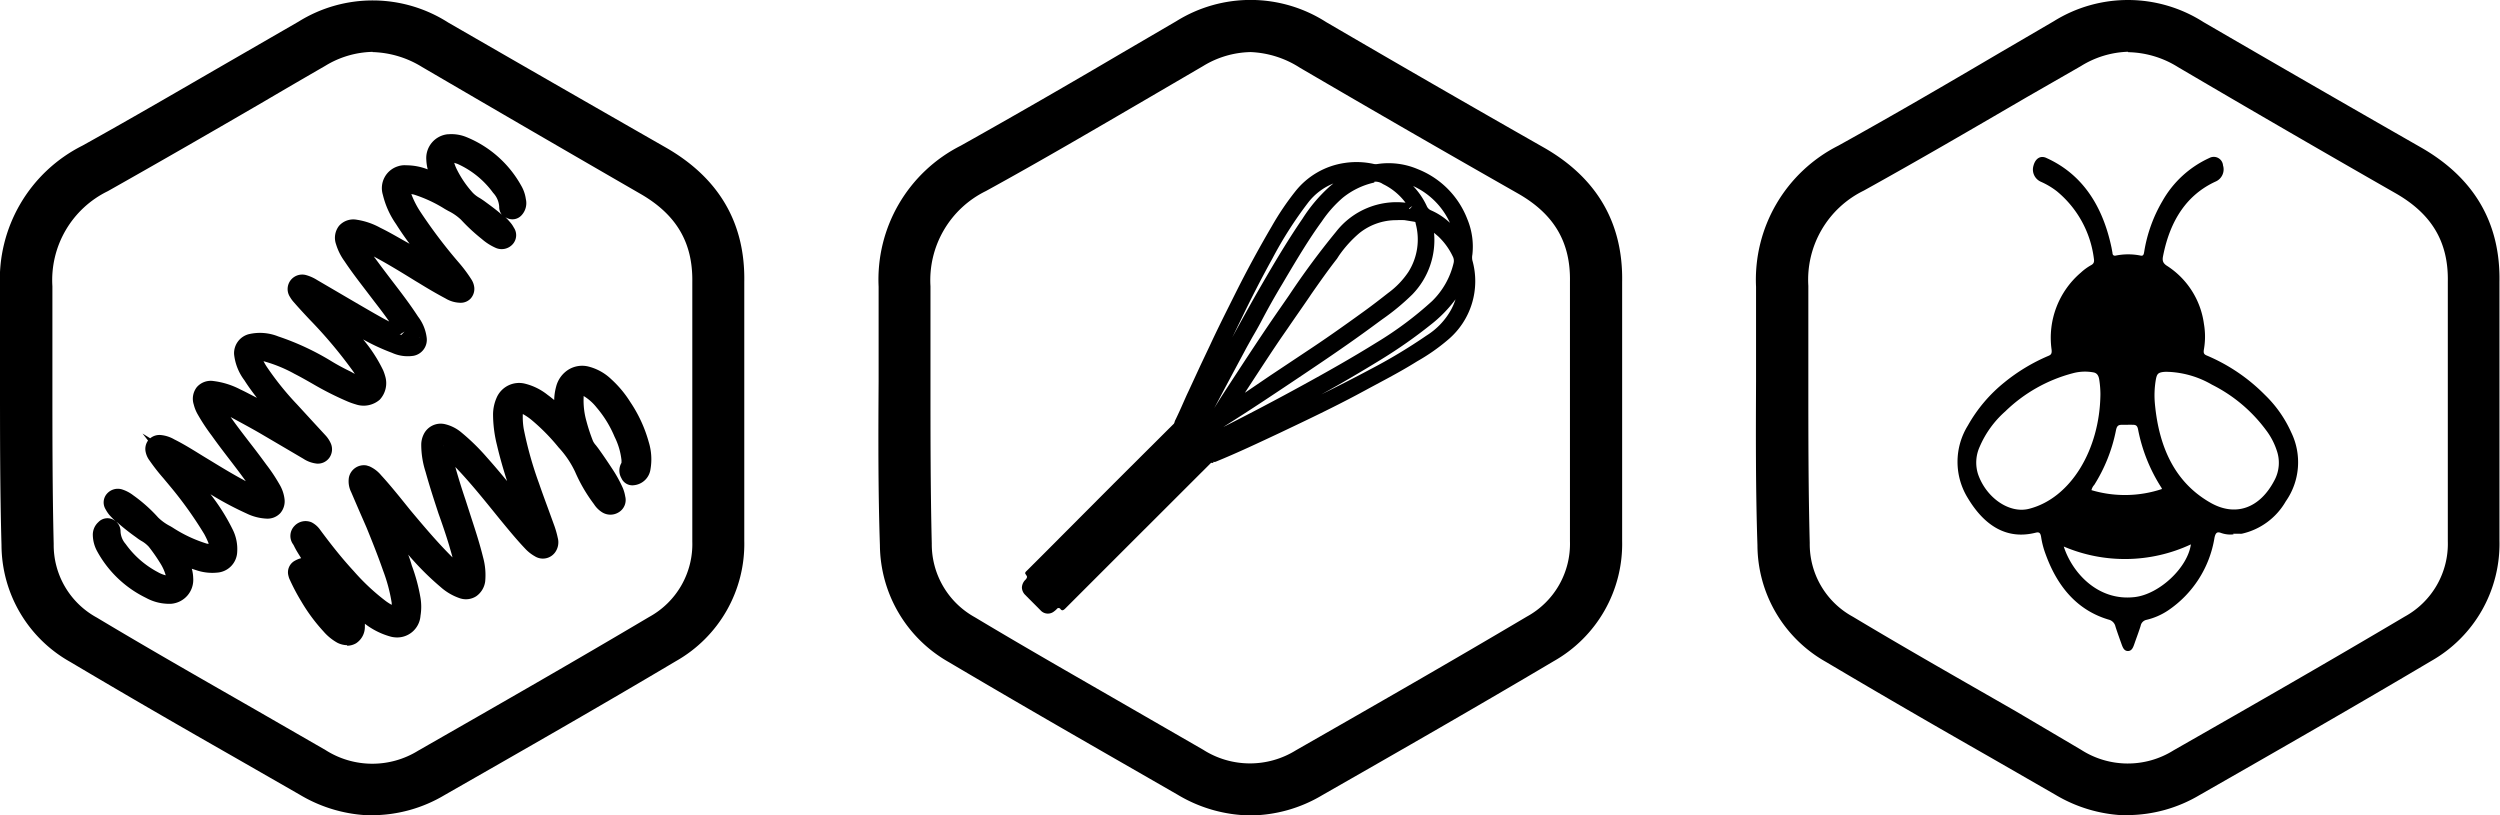
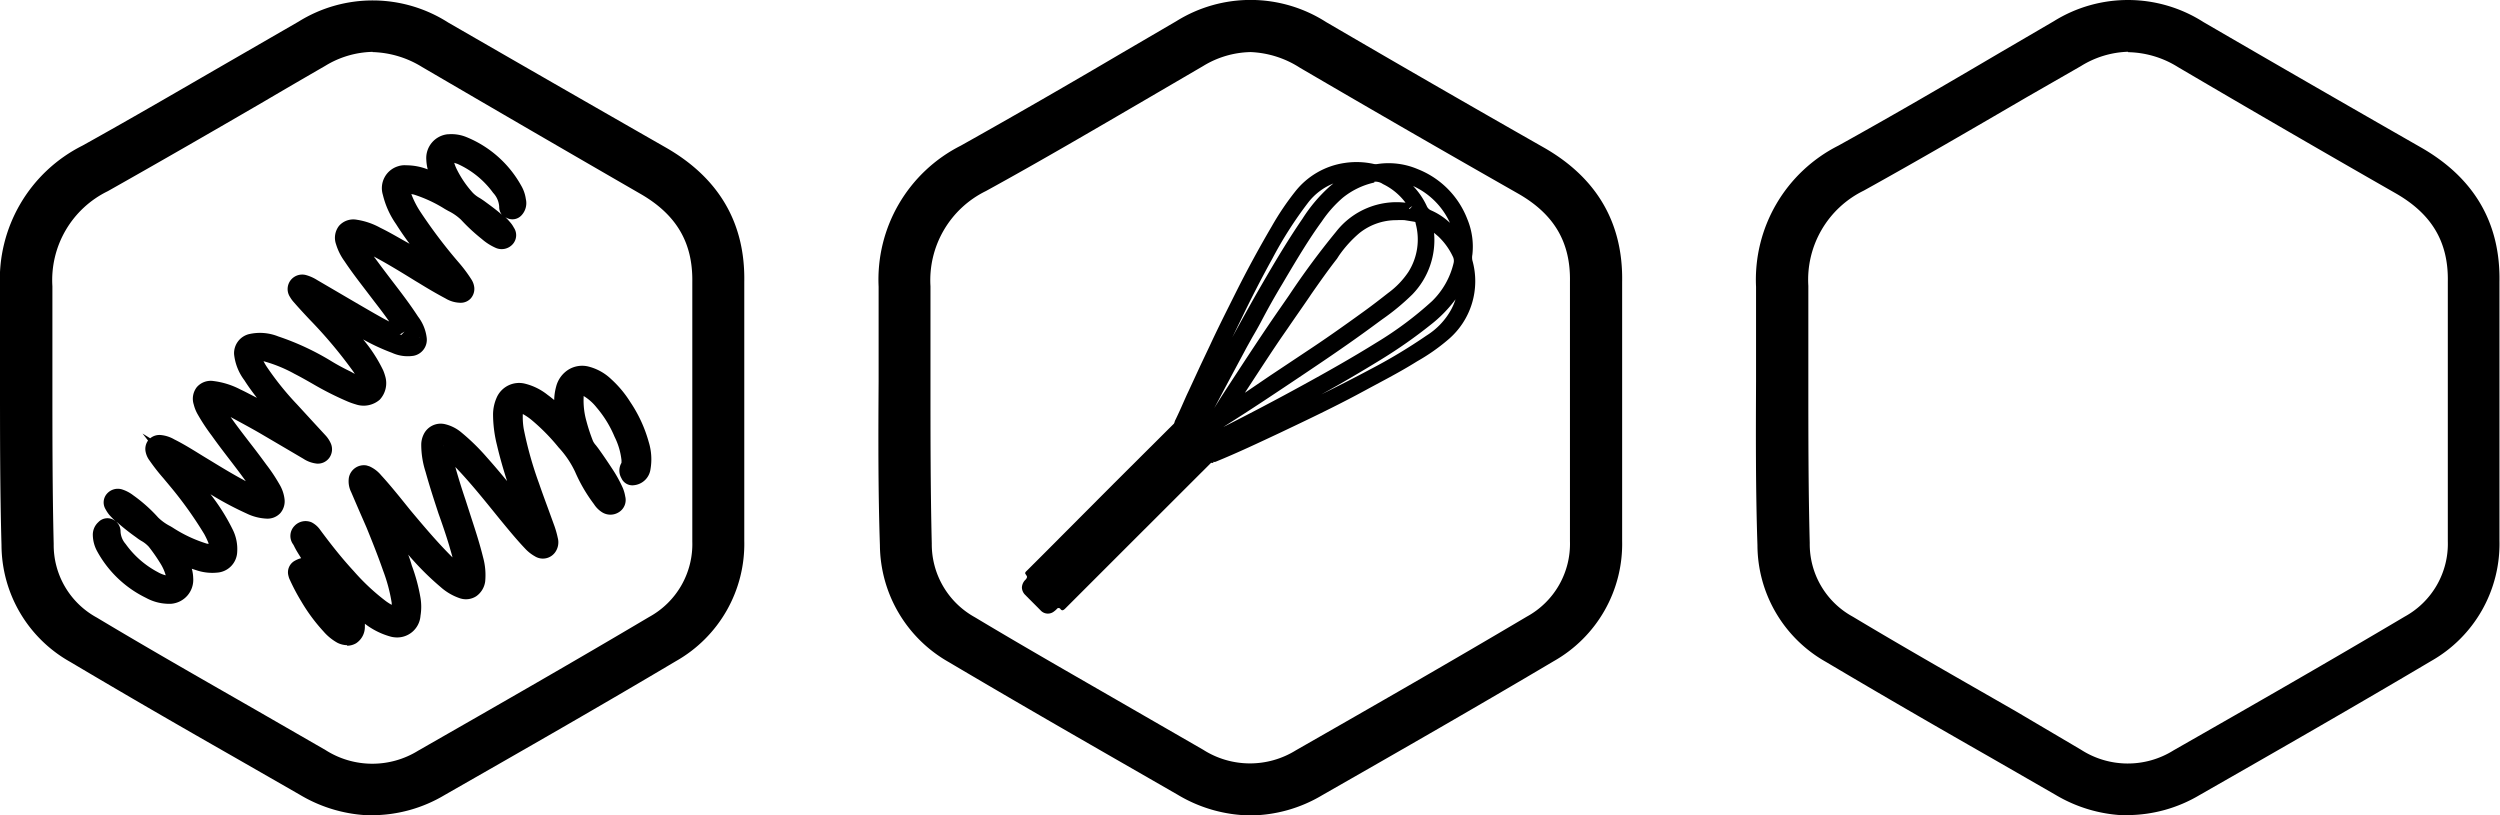
<svg xmlns="http://www.w3.org/2000/svg" viewBox="0 0 231.87 75.63">
  <g id="Calque_2" data-name="Calque 2">
    <g id="Groupe_168" data-name="Groupe 168">
      <g id="Groupe_169" data-name="Groupe 169">
        <path id="Tracé_32796" data-name="Tracé 32796" d="M197.42,75.63a13.51,13.51,0,0,1-6.79-1.92l-6.12-3.52c-5-2.85-10.12-5.81-15.14-8.79A12.46,12.46,0,0,1,163,50.57c-.17-5.07-.15-10.22-.13-15.19,0-2.93,0-5.85,0-8.78a13.92,13.92,0,0,1,7.63-13.09c5.05-2.8,10.13-5.76,15-8.63l5-2.92a13,13,0,0,1,13.87.09q10.05,5.84,20.16,11.62c4.94,2.82,7.39,7,7.29,12.49,0,2.57,0,5.16,0,7.75l0,8c0,2.74,0,5.48,0,8.23a12.49,12.49,0,0,1-6.34,11.17c-7.05,4.18-14.19,8.27-21.49,12.44a13.21,13.21,0,0,1-6.62,1.85m0-70.8A8.75,8.75,0,0,0,193,6.13L188,9c-4.94,2.88-10.05,5.86-15.14,8.68a9.19,9.19,0,0,0-5.14,8.83c0,2.95,0,5.9,0,8.85,0,4.92,0,10,.13,15a7.66,7.66,0,0,0,4,6.84c5,3,10.12,5.9,15.08,8.75L193,69.53a8,8,0,0,0,8.6.06c7.29-4.16,14.4-8.23,21.43-12.4a7.7,7.7,0,0,0,4-7q0-4.1,0-8.2v-8c0-2.61,0-5.23,0-7.85.07-3.68-1.47-6.29-4.85-8.22Q212,12.1,202,6.22a9,9,0,0,0-4.61-1.38" />
-         <path id="Tracé_32797" data-name="Tracé 32797" d="M207.16,49.56a2.54,2.54,0,0,1-1.19-.14c-.34-.12-.48,0-.58.45a10.06,10.06,0,0,1-4.31,6.75,6.15,6.15,0,0,1-2,.87.69.69,0,0,0-.54.56c-.17.54-.37,1.06-.55,1.58-.13.37-.24.75-.63.75s-.5-.39-.63-.75-.36-1-.52-1.5a.85.85,0,0,0-.63-.66c-2.71-.8-4.68-2.81-5.86-6.09a7.81,7.81,0,0,1-.4-1.51c-.06-.45-.18-.55-.53-.46-2.6.65-4.69-.57-6.27-3.2a6.39,6.39,0,0,1,0-6.75,13.82,13.82,0,0,1,3.39-4A16.93,16.93,0,0,1,190,33c.24-.1.32-.22.28-.58A7.94,7.94,0,0,1,193,25.28a4.9,4.9,0,0,1,.95-.69c.26-.14.3-.32.25-.63a9.64,9.64,0,0,0-3.43-6.22,7.07,7.07,0,0,0-1.5-.89,1.24,1.24,0,0,1-.67-1.48c.17-.66.65-1,1.24-.7,3.11,1.42,5.13,4.17,6,8.3l.09.49c0,.2.13.28.28.25a5.81,5.81,0,0,1,2.35,0c.27.05.28-.2.32-.42a13.48,13.48,0,0,1,1.68-4.64,9.54,9.54,0,0,1,4.36-4,.86.86,0,0,1,1.16.35.83.83,0,0,1,.1.34,1.23,1.23,0,0,1-.69,1.5c-2.57,1.18-4.2,3.48-4.87,6.91-.09.43,0,.65.31.87a7.6,7.6,0,0,1,3.48,5.42,6.92,6.92,0,0,1,0,2.36c-.06.35,0,.47.28.58a16.71,16.71,0,0,1,5.38,3.65,11.17,11.17,0,0,1,2.43,3.46A6.32,6.32,0,0,1,212,46.5a6.27,6.27,0,0,1-4.07,3,.76.76,0,0,1-.21,0h-.6M201.23,34.5a3,3,0,0,0-.6,0c-.5.07-.6.2-.7.83a8.61,8.61,0,0,0-.07,2.09c.39,4.28,2,7.39,5.11,9.18,2.35,1.37,4.64.56,6-2.09a3.44,3.44,0,0,0,.19-2.74,6.42,6.42,0,0,0-1-1.89,14.07,14.07,0,0,0-5-4.2,8.78,8.78,0,0,0-4-1.19m-6.35,2.09a8.94,8.94,0,0,0-.11-1.37c-.06-.39-.22-.61-.53-.67a4.33,4.33,0,0,0-1.93.08,14.13,14.13,0,0,0-6.26,3.54,9.21,9.21,0,0,0-2.37,3.28,3.54,3.54,0,0,0-.15,2.54c.77,2.22,2.94,3.7,4.77,3.2,3.83-1,6.52-5.47,6.58-10.6m8.39,13.91a14.46,14.46,0,0,1-11.79.2c.76,2.38,3.13,5.08,6.56,4.69,2.27-.25,4.92-2.7,5.23-4.89m-2.66-5.1c-.05-.1-.06-.14-.08-.17a15.36,15.36,0,0,1-2.16-5.4c-.06-.31-.18-.41-.42-.42s-.72,0-1.09,0-.47.15-.55.57a14.9,14.9,0,0,1-2,5,1.06,1.06,0,0,0-.26.49,10.85,10.85,0,0,0,6.55-.11" />
      </g>
      <g id="Groupe_171" data-name="Groupe 171">
        <path id="Tracé_32798" data-name="Tracé 32798" d="M34.58,75.63a13.52,13.52,0,0,1-6.79-1.93L21.6,70.15c-5-2.85-10.07-5.78-15.07-8.75A12.46,12.46,0,0,1,.14,50.57C0,45.51,0,40.38,0,35.43c0-3,0-5.89,0-8.83A13.89,13.89,0,0,1,7.64,13.51C12.45,10.84,17.3,8,22,5.29L27.7,2a13,13,0,0,1,13.87.09Q51.62,7.89,61.73,13.67c4.94,2.82,7.4,7,7.3,12.49,0,2.57,0,5.16,0,7.75v8c0,2.75,0,5.49,0,8.24a12.49,12.49,0,0,1-6.34,11.17c-7,4.16-13.88,8.09-21.49,12.44a13.18,13.18,0,0,1-6.62,1.85m0-70.8a8.75,8.75,0,0,0-4.42,1.3q-2.86,1.65-5.7,3.32C19.7,12.2,14.84,15,10,17.73a9.17,9.17,0,0,0-5.14,8.82c0,3,0,5.94,0,8.9,0,4.91,0,10,.12,15a7.66,7.66,0,0,0,4,6.83c5,3,10.07,5.88,15,8.71l6.2,3.57a8.07,8.07,0,0,0,8.61.06c7.59-4.34,14.44-8.26,21.42-12.4a7.7,7.7,0,0,0,4-7q0-4.1,0-8.2v-8c0-2.62,0-5.24,0-7.85.06-3.68-1.48-6.29-4.86-8.22Q49.2,12.09,39.14,6.21a9.19,9.19,0,0,0-4.61-1.38" />
        <path id="Tracé_32799" data-name="Tracé 32799" d="M30.38,28.72c.87,1,1.76,2,2.59,3a14.21,14.21,0,0,1,1.9,2.9,3,3,0,0,1,.14.39c.32,1.3-.52,2.11-1.82,1.75a6.92,6.92,0,0,1-.86-.33c-1.63-.68-3.1-1.66-4.66-2.47a13,13,0,0,0-3.17-1.26,3.05,3.05,0,0,0-.67-.07c-.31,0-.4.12-.32.42a4.89,4.89,0,0,0,.64,1.32A28,28,0,0,0,27,38c.87,1,1.76,1.9,2.64,2.86a1.93,1.93,0,0,1,.35.54.58.58,0,0,1-.27.76.59.59,0,0,1-.32.05,2.23,2.23,0,0,1-.93-.34l-4-2.39a33.06,33.06,0,0,0-3.87-2,3.09,3.09,0,0,0-.67-.22.33.33,0,0,0-.17,0c-.06.06,0,.13,0,.19a7.6,7.6,0,0,0,.79,1.31c1,1.51,2.2,2.92,3.28,4.4a17.47,17.47,0,0,1,1.39,2,2.76,2.76,0,0,1,.4,1.1.91.91,0,0,1-.75,1h-.24a3.92,3.92,0,0,1-1.53-.41,36.69,36.69,0,0,1-4.51-2.5l-2.25-1.39c.77,1,1.5,1.87,2.19,2.8a20.23,20.23,0,0,1,2.3,3.56,3.27,3.27,0,0,1,.41,1.7,1.29,1.29,0,0,1-1.22,1.25,3.68,3.68,0,0,1-1.58-.18,12.94,12.94,0,0,1-1.78-.71.51.51,0,0,0-.3-.1c.11.21.23.4.32.6a4,4,0,0,1,.47,1.67,1.47,1.47,0,0,1-1.31,1.62h-.14a3.58,3.58,0,0,1-1.87-.46,9.45,9.45,0,0,1-4.2-4.05,2.45,2.45,0,0,1-.31-1.13A.8.8,0,0,1,9.63,49a.42.42,0,0,1,.48-.15.5.5,0,0,1,.32.46,2.54,2.54,0,0,0,.61,1.6,9.48,9.48,0,0,0,3.22,2.85,3.16,3.16,0,0,0,1.37.41c.4,0,.52-.11.5-.5a4,4,0,0,0-.68-1.78,15.63,15.63,0,0,0-1.11-1.59,6,6,0,0,0-1.33-1,15.44,15.44,0,0,1-2.3-2,2,2,0,0,1-.25-.39.48.48,0,0,1,0-.61.59.59,0,0,1,.61-.19,2.83,2.83,0,0,1,.86.45,13.81,13.81,0,0,1,2.17,1.94,6.37,6.37,0,0,0,1.51,1.07A13.23,13.23,0,0,0,19,51.13a3,3,0,0,0,.84.12c.33,0,.42-.12.35-.45a5.77,5.77,0,0,0-.64-1.61,35.67,35.67,0,0,0-3.26-4.56c-.6-.76-1.27-1.47-1.81-2.28a1.42,1.42,0,0,1-.27-.55.55.55,0,0,1,.36-.68.7.7,0,0,1,.25,0,2.44,2.44,0,0,1,.94.32c1.17.6,2.28,1.32,3.41,2,1.37.84,2.74,1.66,4.18,2.37a5.89,5.89,0,0,0,.91.35c.06,0,.14.07.2,0s0-.15,0-.21a10.1,10.1,0,0,0-.77-1.26C22.58,43.1,21.35,41.6,20.21,40a17.11,17.11,0,0,1-1.27-1.91,3.38,3.38,0,0,1-.3-.74.92.92,0,0,1,.48-1.21.93.93,0,0,1,.57-.05,6.52,6.52,0,0,1,2.24.71c1.48.7,2.88,1.53,4.28,2.37.32.2.65.38,1,.55l-.94-1a30.79,30.79,0,0,1-3-3.8,4.29,4.29,0,0,1-.83-2.06,1.1,1.1,0,0,1,.85-1.19,3.88,3.88,0,0,1,2.31.19,24.21,24.21,0,0,1,4.73,2.2c.8.49,1.64.93,2.47,1.38a2.66,2.66,0,0,0,1,.28c.24,0,.32-.08.28-.31a4.11,4.11,0,0,0-.78-1.58,44,44,0,0,0-3.94-4.68c-.5-.53-1-1.07-1.48-1.61a2.47,2.47,0,0,1-.28-.38.61.61,0,0,1,.7-.93,3.16,3.16,0,0,1,.84.37c1.78,1,3.55,2.1,5.35,3.12a16.39,16.39,0,0,0,2.89,1.4c.14.05.32.16.41.06s-.05-.29-.12-.42a36.06,36.06,0,0,0-2.8-3.94c-.75-1-1.52-2-2.22-3a4.81,4.81,0,0,1-.67-1.34c-.25-.88.22-1.45,1.13-1.35a5.83,5.83,0,0,1,1.94.68c1.69.87,3.34,1.82,4.93,2.85a9.09,9.09,0,0,0,1.14.65l-.62-.78a44,44,0,0,1-3.05-4.13,7.37,7.37,0,0,1-1.12-2.45,1.41,1.41,0,0,1,.86-1.79,1.32,1.32,0,0,1,.59-.07,5.26,5.26,0,0,1,2.17.5c.4.16.79.34,1.19.52,0-.11,0-.17-.08-.24a4.5,4.5,0,0,1-.68-2.05,1.47,1.47,0,0,1,1.33-1.61h.11a2.9,2.9,0,0,1,1.3.21,9.46,9.46,0,0,1,4.72,4.17,2.78,2.78,0,0,1,.35,1,.92.92,0,0,1-.26.92.44.44,0,0,1-.48.14.49.49,0,0,1-.32-.44,2.68,2.68,0,0,0-.71-1.76,9,9,0,0,0-3.6-2.92,2.2,2.2,0,0,0-1-.19c-.34,0-.41.12-.4.45a2.8,2.8,0,0,0,.32,1.16,10.34,10.34,0,0,0,1.64,2.44,7.53,7.53,0,0,0,1.26.92,12.79,12.79,0,0,1,2.17,1.85,1.78,1.78,0,0,1,.25.36.56.56,0,0,1,0,.69.61.61,0,0,1-.73.15,4.61,4.61,0,0,1-1.16-.75,16.09,16.09,0,0,1-1.81-1.69,6.86,6.86,0,0,0-1.65-1.12,13,13,0,0,0-3.07-1.42,3.13,3.13,0,0,0-1-.14c-.25,0-.31.13-.26.38a7.23,7.23,0,0,0,1.14,2.47A47.89,47.89,0,0,0,42,24.83a13,13,0,0,1,1.1,1.46,1,1,0,0,1,.17.43.54.54,0,0,1-.44.61.48.48,0,0,1-.12,0,2.1,2.1,0,0,1-1-.31c-.83-.45-1.65-.92-2.45-1.42-1.62-1-3.23-2-4.93-2.85a6.94,6.94,0,0,0-1.09-.45c-.08,0-.18-.09-.25,0s0,.17.06.24A17.7,17.7,0,0,0,34.69,25c1.18,1.59,2.45,3.13,3.53,4.8a3.44,3.44,0,0,1,.68,1.58.79.79,0,0,1-.61.94H38.2A3,3,0,0,1,36.53,32a26.06,26.06,0,0,1-4-2c-.61-.34-1.2-.71-1.8-1.07l-.33-.18" />
        <path id="Tracé_32800" data-name="Tracé 32800" d="M15.54,56a4.45,4.45,0,0,1-2-.55A10.29,10.29,0,0,1,9,51.11a3.25,3.25,0,0,1-.39-1.46,1.57,1.57,0,0,1,.51-1.22,1.16,1.16,0,0,1,1.28-.28,1.41,1.41,0,0,1,.35.23c-.21-.2-.41-.4-.6-.61a3.17,3.17,0,0,1-.36-.54,1.22,1.22,0,0,1,.13-1.44,1.34,1.34,0,0,1,1.36-.41,3.37,3.37,0,0,1,1.08.56A14,14,0,0,1,14.67,48a4.62,4.62,0,0,0,1.14.81l.2.12a12.64,12.64,0,0,0,3.2,1.5l.15,0a7.36,7.36,0,0,0-.42-.9,36.13,36.13,0,0,0-3.19-4.46l-.6-.72a17.86,17.86,0,0,1-1.26-1.61,2,2,0,0,1-.38-.82,1.33,1.33,0,0,1,.22-1.06l-.51-.65.71.44a1.35,1.35,0,0,1,1-.3,3.08,3.08,0,0,1,1.23.4c1,.5,1.9,1.08,2.8,1.63l.66.4c1.06.65,2.11,1.28,3.18,1.85-.54-.75-1.1-1.48-1.66-2.21s-1-1.31-1.49-2a18.19,18.19,0,0,1-1.32-2,3.53,3.53,0,0,1-.36-.9,1.75,1.75,0,0,1,.29-1.62,1.71,1.71,0,0,1,1.54-.56,7.31,7.31,0,0,1,2.49.78c.52.24,1,.51,1.54.78-.41-.53-.81-1.07-1.17-1.64a4.83,4.83,0,0,1-.95-2.42A1.83,1.83,0,0,1,23.05,31a4.54,4.54,0,0,1,2.75.2,24.21,24.21,0,0,1,4.87,2.26c.6.37,1.22.7,1.84,1l.4.22c-.09-.14-.19-.29-.29-.42a42.53,42.53,0,0,0-3.88-4.6c-.5-.53-1-1.07-1.48-1.62a2.8,2.8,0,0,1-.36-.49,1.34,1.34,0,0,1,.38-1.86,1.36,1.36,0,0,1,1.13-.17,3.87,3.87,0,0,1,1,.45l1.71,1c1.21.71,2.42,1.42,3.64,2.12.43.24.87.5,1.34.73-.43-.62-.89-1.22-1.37-1.84l-.9-1.18c-.65-.85-1.3-1.7-1.89-2.59a5.23,5.23,0,0,1-.77-1.55,1.8,1.8,0,0,1,.28-1.72,1.77,1.77,0,0,1,1.64-.56,6.54,6.54,0,0,1,2.19.75c.93.45,1.83,1,2.71,1.48q-.66-.88-1.26-1.83a8,8,0,0,1-1.22-2.71,2.12,2.12,0,0,1,1.41-2.65,1.91,1.91,0,0,1,.75-.09,5.52,5.52,0,0,1,2,.38,4.35,4.35,0,0,1-.13-.88,2.22,2.22,0,0,1,2-2.38h.07a3.68,3.68,0,0,1,1.64.26,10.21,10.21,0,0,1,5.08,4.49,3.39,3.39,0,0,1,.44,1.26A1.65,1.65,0,0,1,48.34,20a1.14,1.14,0,0,1-1.26.25.94.94,0,0,1-.22-.12,5.11,5.11,0,0,1,.45.48,2.38,2.38,0,0,1,.34.49,1.25,1.25,0,0,1-.09,1.54A1.37,1.37,0,0,1,46,23a5.1,5.1,0,0,1-1.31-.83,17.26,17.26,0,0,1-1.93-1.79,4.71,4.71,0,0,0-1.17-.81l-.32-.18a12.54,12.54,0,0,0-2.9-1.35L38.15,18A8.26,8.26,0,0,0,39,19.66a46.4,46.4,0,0,0,3.56,4.7,13.11,13.11,0,0,1,1.15,1.54,1.71,1.71,0,0,1,.28.78,1.34,1.34,0,0,1-.33,1,1.26,1.26,0,0,1-1,.4,2.76,2.76,0,0,1-1.34-.4c-.85-.45-1.68-.94-2.49-1.44l-.27-.16c-1.26-.78-2.56-1.58-3.89-2.29l.46.62c.45.61.82,1.09,1.19,1.58.83,1.08,1.69,2.2,2.45,3.37a4,4,0,0,1,.8,1.93A1.51,1.51,0,0,1,38.35,33h0a3.52,3.52,0,0,1-2-.28,19,19,0,0,1-2.67-1.24,13.57,13.57,0,0,1,1.86,2.87,4.56,4.56,0,0,1,.18.52,2.25,2.25,0,0,1-.5,2.2,2.28,2.28,0,0,1-2.24.43,6.66,6.66,0,0,1-.85-.31A28.75,28.75,0,0,1,29,35.6c-.56-.32-1.12-.64-1.69-.93a13,13,0,0,0-2.87-1.17,5.64,5.64,0,0,0,.31.53,27,27,0,0,0,2.82,3.5l1.56,1.7,1.07,1.16a2.67,2.67,0,0,1,.5.78,1.36,1.36,0,0,1-.15,1.28A1.31,1.31,0,0,1,29.4,43a2.81,2.81,0,0,1-1.26-.45l-1.7-1-2.35-1.38c-.92-.53-1.8-1-2.7-1.49.56.8,1.15,1.56,1.74,2.33q.68.87,1.32,1.74l.25.34a15.64,15.64,0,0,1,1.2,1.8,3.45,3.45,0,0,1,.49,1.4A1.68,1.68,0,0,1,26,47.59a1.62,1.62,0,0,1-1.31.51,4.71,4.71,0,0,1-1.81-.47,30,30,0,0,1-3.36-1.79,18.54,18.54,0,0,1,2.06,3.27A4.05,4.05,0,0,1,22,51.19a2,2,0,0,1-1.87,1.92,4.61,4.61,0,0,1-1.88-.21l-.46-.15a3.66,3.66,0,0,1,.13.87A2.23,2.23,0,0,1,15.87,56h-.33m-4.74-7.6a1.21,1.21,0,0,1,.38.9,1.88,1.88,0,0,0,.47,1.15,8.6,8.6,0,0,0,3,2.62,2.79,2.79,0,0,0,.72.29,4.26,4.26,0,0,0-.51-1.13,15.89,15.89,0,0,0-1.06-1.52,2.79,2.79,0,0,0-.72-.56,4.73,4.73,0,0,1-.46-.32,20.27,20.27,0,0,1-1.79-1.42m4.38,1.73c.15.2.3.4.44.61l.48-.08-.85-.49Zm-3.3-2.74c.22.2.45.39.69.58a7.08,7.08,0,0,0-.69-.58m12.59-2h0Zm-4.06-8.39,0,.05s0,0,0-.05m18-5.67,0,.09.5-.13ZM37,31.08a.4.4,0,0,0,0,.22l.52-.55Zm-6.43-2.74-.21.38.26-.35-.05,0m14.34-7.89a8,8,0,0,0,.64.54l.12.1c-.24-.22-.5-.43-.76-.64m-2.78-5.38a3.39,3.39,0,0,0,.2.53,9.57,9.57,0,0,0,1.53,2.26,2.75,2.75,0,0,0,.64.48c.17.11.34.22.5.34l.19.14c.45.33.92.68,1.36,1.07a1.13,1.13,0,0,1-.25-.74,2.05,2.05,0,0,0-.56-1.29,8.26,8.26,0,0,0-3.31-2.69l-.3-.1m-.58,2.79.45.26.28.16c-.21-.27-.4-.54-.58-.81Z" />
        <path id="Tracé_32801" data-name="Tracé 32801" d="M41.07,41.41a3.74,3.74,0,0,0,.15,1.1c.38,1.77,1,3.47,1.55,5.18.44,1.39.91,2.77,1.26,4.19a5.42,5.42,0,0,1,.21,2,1.07,1.07,0,0,1-1.12,1,.87.87,0,0,1-.28-.05,4.48,4.48,0,0,1-1.54-.92,29.41,29.41,0,0,1-3.43-3.54c-.79-.9-1.54-1.82-2.29-2.74a.38.38,0,0,0-.13-.09l.48,1.12c.57,1.31,1.1,2.64,1.56,4a15.91,15.91,0,0,1,.77,2.94,4.58,4.58,0,0,1,0,1.43,1.46,1.46,0,0,1-1.92,1.27,5.8,5.8,0,0,1-2.11-1.08,14.5,14.5,0,0,1-1.63-1.4.72.72,0,0,0-.15-.13c.13.31.24.56.34.83a4.37,4.37,0,0,1,.3,1.56,1,1,0,0,1-.85,1.07,1,1,0,0,1-.65-.15,4.16,4.16,0,0,1-1.14-.9,15.33,15.33,0,0,1-1.95-2.65,18.07,18.07,0,0,1-1-1.95,1,1,0,0,1-.08-.22.49.49,0,0,1,.27-.62,1.18,1.18,0,0,1,.6-.19.31.31,0,0,1,.32.22A13.64,13.64,0,0,0,29.84,55a12.39,12.39,0,0,0,1.75,2.32,1,1,0,0,0,.28.22,3.92,3.92,0,0,0-.22-.74,21,21,0,0,0-1.72-3.29c-.6-1-1.25-1.92-1.83-2.91-.12-.21-.21-.43-.35-.64a.58.58,0,0,1,.1-.7.66.66,0,0,1,.75-.16,1.44,1.44,0,0,1,.53.51c1,1.32,2,2.62,3.14,3.84a21,21,0,0,0,3.13,2.9,4,4,0,0,0,1.26.65c.26.07.31,0,.38-.23a2.64,2.64,0,0,0,0-1,16,16,0,0,0-.84-3.19c-.47-1.34-1-2.65-1.58-4-.48-1.1-1-2.19-1.42-3.3a1.52,1.52,0,0,1-.17-.91.67.67,0,0,1,.78-.54l.14,0a2.26,2.26,0,0,1,.82.65c.83.9,1.58,1.85,2.37,2.79,1.41,1.68,2.8,3.37,4.36,4.91a8.72,8.72,0,0,0,1.29,1.07c.06,0,.11.1.18.06s0-.12,0-.17a13.73,13.73,0,0,0-.63-2.84c-.69-2.3-1.52-4.55-2.17-6.87a7.73,7.73,0,0,1-.37-2.29,1.61,1.61,0,0,1,.14-.64,1,1,0,0,1,1.16-.6,2.92,2.92,0,0,1,1.19.6,18.31,18.31,0,0,1,2.27,2.22c1.45,1.61,2.78,3.31,4.14,5a1.77,1.77,0,0,0,.33.34c-.08-.25-.17-.5-.26-.75a60.81,60.81,0,0,1-2-6.32,10.52,10.52,0,0,1-.35-2.67,3,3,0,0,1,.3-1.36,1.53,1.53,0,0,1,1.74-.82,4.8,4.8,0,0,1,1.86.93,14.73,14.73,0,0,1,1.82,1.62c0,.05.09.08.16.16,0-.28-.1-.52-.13-.76A4.87,4.87,0,0,1,52.31,36a1.9,1.9,0,0,1,.83-1.17,1.7,1.7,0,0,1,1.23-.19,4,4,0,0,1,1.84,1,10.1,10.1,0,0,1,1.65,2,12.16,12.16,0,0,1,1.6,3.54,4.81,4.81,0,0,1,.15,2.2,1,1,0,0,1-.87.88A.38.38,0,0,1,58.3,44a.71.71,0,0,1,0-.73,1.35,1.35,0,0,0,.08-.77,7.46,7.46,0,0,0-.65-2.3,11.15,11.15,0,0,0-1.78-2.91,6,6,0,0,0-1.28-1.14,1.89,1.89,0,0,0-.58-.25.37.37,0,0,0-.48.22h0a1.75,1.75,0,0,0-.17.67,7.72,7.72,0,0,0,.27,2.44,16.45,16.45,0,0,0,.61,1.92,3.5,3.5,0,0,0,.55.81c.45.62.87,1.25,1.29,1.88a12.12,12.12,0,0,1,.92,1.7,2.64,2.64,0,0,1,.17.61.63.63,0,0,1-.25.71.75.75,0,0,1-.8,0,2,2,0,0,1-.55-.58A13.69,13.69,0,0,1,54,43.44,9.42,9.42,0,0,0,52.33,41a18.19,18.19,0,0,0-2.51-2.53,5.08,5.08,0,0,0-1.28-.82l-.14-.06c-.42-.14-.56,0-.61.4a6.18,6.18,0,0,0,.06,1.92,33.35,33.35,0,0,0,1.41,5.18c.44,1.33,1,2.62,1.41,3.94A9.75,9.75,0,0,1,51,50a.92.92,0,0,1-.13.77.67.67,0,0,1-.93.13,3.35,3.35,0,0,1-.67-.52c-.9-.94-1.7-2-2.52-3a63.26,63.26,0,0,0-4.57-5.24,6.91,6.91,0,0,0-.89-.73l-.18-.09" />
        <path id="Tracé_32802" data-name="Tracé 32802" d="M32.21,59.84a2.1,2.1,0,0,1-.91-.22A4.76,4.76,0,0,1,30,58.56a16.27,16.27,0,0,1-2.05-2.77,18.6,18.6,0,0,1-1.06-2,1.4,1.4,0,0,1-.13-.36A1.22,1.22,0,0,1,27.36,52a2.35,2.35,0,0,1,.57-.23c-.16-.26-.32-.51-.47-.77l-.15-.28a1.46,1.46,0,0,0-.17-.3,1.33,1.33,0,0,1,.17-1.64,1.41,1.41,0,0,1,1.6-.33,2.22,2.22,0,0,1,.79.7c1,1.35,2,2.62,3.11,3.82a20,20,0,0,0,3,2.8,5.69,5.69,0,0,0,.52.33c0-.06,0-.12,0-.18a15.13,15.13,0,0,0-.8-3C35,51.4,34.43,50,34,48.94l-.34-.78c-.37-.84-.73-1.68-1.09-2.52a2.25,2.25,0,0,1-.21-1.35A1.42,1.42,0,0,1,34,43.17l.26.08a3,3,0,0,1,1.09.83c.6.65,1.15,1.32,1.71,2l1,1.24c1.24,1.48,2.52,3,3.91,4.38-.09-.36-.2-.71-.3-1.07-.3-1-.64-2-1-3-.42-1.28-.84-2.57-1.2-3.87a8.24,8.24,0,0,1-.4-2.51,2.19,2.19,0,0,1,.2-.91,1.75,1.75,0,0,1,2-1,3.66,3.66,0,0,1,1.5.75,19.73,19.73,0,0,1,2.36,2.3c.65.73,1.29,1.48,1.9,2.23-.35-1.1-.67-2.19-.93-3.31a11.91,11.91,0,0,1-.37-2.85,3.9,3.9,0,0,1,.38-1.68,2.27,2.27,0,0,1,2.56-1.2,5.45,5.45,0,0,1,2.14,1.06c.2.14.39.3.59.46a5.16,5.16,0,0,1,.18-1.24,2.62,2.62,0,0,1,1.18-1.6,2.43,2.43,0,0,1,1.75-.28,4.72,4.72,0,0,1,2.17,1.18,10.08,10.08,0,0,1,1.78,2.13A12.7,12.7,0,0,1,60.17,41a5.42,5.42,0,0,1,.16,2.53A1.72,1.72,0,0,1,58.82,45a1.11,1.11,0,0,1-1.18-.64,1.41,1.41,0,0,1,0-1.43,2.45,2.45,0,0,0,0-.27A6.38,6.38,0,0,0,57,40.51a10.27,10.27,0,0,0-1.67-2.72,4.52,4.52,0,0,0-1.1-1l-.1-.06s0,.09,0,.14a7,7,0,0,0,.26,2.19A16.39,16.39,0,0,0,55,40.91a1.7,1.7,0,0,0,.27.39l.2.26c.45.62.88,1.26,1.3,1.9a12.14,12.14,0,0,1,1,1.81,3.48,3.48,0,0,1,.22.78,1.33,1.33,0,0,1-.6,1.46,1.45,1.45,0,0,1-1.55,0,2.44,2.44,0,0,1-.75-.75,14.67,14.67,0,0,1-1.75-3,8.83,8.83,0,0,0-1.53-2.26A18.51,18.51,0,0,0,49.36,39a5.18,5.18,0,0,0-.87-.6,6.8,6.8,0,0,0,.08,1.35A34.23,34.23,0,0,0,50,44.85c.26.76.54,1.52.82,2.28l.6,1.65a8.57,8.57,0,0,1,.31,1.1,1.59,1.59,0,0,1-.26,1.37,1.4,1.4,0,0,1-1.87.34,3.66,3.66,0,0,1-.85-.66c-.85-.89-1.62-1.84-2.38-2.76l-.64-.79c-1.11-1.37-2.26-2.78-3.5-4.07.28,1,.61,2.06.93,3l.57,1.77c.38,1.16.77,2.37,1.07,3.59A6.22,6.22,0,0,1,45,53.93a2,2,0,0,1-.83,1.37,1.76,1.76,0,0,1-1.51.19,5.17,5.17,0,0,1-1.8-1.05,25.67,25.67,0,0,1-3-3c.12.32.23.64.33,1A16.54,16.54,0,0,1,39,55.45a5.14,5.14,0,0,1,0,1.66,2.17,2.17,0,0,1-2.4,2,2.07,2.07,0,0,1-.42-.08,6.89,6.89,0,0,1-2.34-1.18,2.09,2.09,0,0,1,0,.25,1.81,1.81,0,0,1-.81,1.56,1.67,1.67,0,0,1-.85.23M30.7,53.11,32,54.26l-.3-.32c-1-1.08-1.92-2.25-2.79-3.37.26.42.53.84.8,1.26l.82,1.29.43.72Zm12.5-.38h0M48.9,49c.28.32.57.64.87.94a1.91,1.91,0,0,0,.49.4c0-.16-.07-.3-.1-.44ZM34.43,46.31l1.3.5c-.48-.58-1-1.17-1.48-1.72a1.63,1.63,0,0,0-.55-.46,3.79,3.79,0,0,1,.2.45c.18.41.36.82.53,1.23m20-3.65c.09.16.16.32.24.49a13.45,13.45,0,0,0,1.56,2.7,1.51,1.51,0,0,0,.33.38,1.66,1.66,0,0,1-.18-.38,10.44,10.44,0,0,0-.85-1.58c-.36-.54-.72-1.08-1.09-1.61M41.36,40.87l-.29.54.33-.52Zm11.48-.42,0,.06c.23.26.46.54.68.82l-.1-.27Z" />
      </g>
      <g id="Groupe_167" data-name="Groupe 167">
        <path id="Tracé_32792" data-name="Tracé 32792" d="M116,75.63a13.42,13.42,0,0,1-6.79-1.93l-6.16-3.54C98,67.26,93,64.37,88,61.41a12.56,12.56,0,0,1-6.39-10.83c-.17-5.08-.15-10.22-.12-15.19,0-2.93,0-5.86,0-8.8a13.91,13.91,0,0,1,7.62-13.08c5-2.8,10.13-5.76,15-8.63l5-2.92A13,13,0,0,1,123,2.05q10,5.84,20.16,11.62c4.93,2.8,7.39,7,7.29,12.49,0,2.57,0,5.16,0,7.75v8c0,2.75,0,5.49,0,8.24a12.49,12.49,0,0,1-6.34,11.17c-7.05,4.18-14.19,8.27-21.49,12.44A13.21,13.21,0,0,1,116,75.63m0-70.8a8.72,8.72,0,0,0-4.42,1.3l-5,2.92c-4.94,2.88-10,5.85-15.14,8.67a9.2,9.2,0,0,0-5.14,8.83c0,3,0,5.91,0,8.86,0,4.93,0,10,.12,15a7.73,7.73,0,0,0,4,6.84c5,3,10,5.84,15,8.73l6.16,3.55a8.07,8.07,0,0,0,8.61.06c7.28-4.16,14.4-8.24,21.42-12.4a7.69,7.69,0,0,0,4-7c0-2.73,0-5.46,0-8.2l0-8c0-2.62,0-5.23,0-7.85.07-3.69-1.48-6.3-4.85-8.21q-10.16-5.78-20.2-11.65A9.11,9.11,0,0,0,116,4.83" />
        <path id="Tracé_32793" data-name="Tracé 32793" d="M109.57,39.75c.2.17.28.12.37-.08.46-1,.91-2.07,1.39-3.09,1.08-2.31,2.16-4.62,3.28-6.91,1-2,2-3.93,3-5.86A37.54,37.54,0,0,1,121,18.53a6.16,6.16,0,0,1,4-2.33,2.18,2.18,0,0,1,.88,0l-.44.21a7.61,7.61,0,0,0-1.79,1.18,13.58,13.58,0,0,0-2.46,2.93c-1.58,2.3-3,4.72-4.37,7.14-1,1.77-2,3.57-3,5.38-1.2,2.24-2.4,4.47-3.54,6.74-.25.49-.22.59.22.93a.25.25,0,0,0,.36,0h0a1.37,1.37,0,0,1,.55-.31,2.25,2.25,0,0,1-.14.25c-.37.6-.37.42.11.93l0,0a.23.23,0,0,0,.32,0c1.48-.74,3-1.45,4.44-2.21,1.76-.92,3.51-1.87,5.25-2.8,2.2-1.18,4.35-2.44,6.46-3.75a42.33,42.33,0,0,0,4.48-3.14,10.16,10.16,0,0,0,3-3.53,1.08,1.08,0,0,1,.28-.47,1.21,1.21,0,0,1,.05.18,6,6,0,0,1-.69,2.91,7.16,7.16,0,0,1-2.46,2.61,51.24,51.24,0,0,1-5.28,3.17c-2.31,1.22-4.64,2.39-7,3.53-2.09,1-4.2,2-6.3,2.94-.61.29-1.24.56-1.85.83-.09,0-.22,0-.18.2a.73.73,0,0,0,.68.33c2.16-.9,4.27-1.91,6.38-2.91s4.44-2.11,6.62-3.27c1.75-.93,3.52-1.83,5.21-2.87a21.17,21.17,0,0,0,3.18-2.2,6.68,6.68,0,0,0,2.13-6.93,2,2,0,0,1-.06-.69,6.12,6.12,0,0,0-.44-3.08,7.67,7.67,0,0,0-4.35-4.39,6.43,6.43,0,0,0-3.49-.45,1.27,1.27,0,0,1-.51,0,6.67,6.67,0,0,0-2.52-.1,6.57,6.57,0,0,0-4.36,2.53,25.59,25.59,0,0,0-2.11,3.13c-1.18,2-2.29,4.05-3.33,6.13-.8,1.61-1.62,3.2-2.37,4.83-.67,1.44-1.35,2.87-2,4.3-.4.87-.77,1.76-1.19,2.62a.48.48,0,0,0,.12.65l0,0m25.72-15.3a7.61,7.61,0,0,1-2.16,3.75A32.5,32.5,0,0,1,128,32.07c-2.26,1.45-4.59,2.77-6.94,4.06q-4.18,2.29-8.48,4.4a.41.41,0,0,1-.32.07,4.2,4.2,0,0,1,1.16-1.48c2.78-1.74,5.49-3.57,8.21-5.4,2-1.35,4-2.74,6-4.2A25.17,25.17,0,0,0,130.7,27a6.8,6.8,0,0,0,1.88-5.54c0-.25-.1-.49-.15-.78a4.88,4.88,0,0,1,1.3.9,6.29,6.29,0,0,1,1.46,2,1.4,1.4,0,0,1,.1.9M114,37.85c.32-.5.65-1,1-1.5,1.16-1.76,2.3-3.53,3.49-5.27.86-1.25,1.71-2.51,2.59-3.76s1.67-2.4,2.56-3.55a12.91,12.91,0,0,1,2.22-2.5A5.92,5.92,0,0,1,130.32,20a8.68,8.68,0,0,1,.89.14.62.62,0,0,1,.51.51,6.17,6.17,0,0,1-.74,4.83,7.92,7.92,0,0,1-2,2.06q-1.07.84-2.16,1.65c-1.79,1.3-3.59,2.57-5.43,3.78s-3.62,2.43-5.43,3.63l-2,1.26,0,0m21.34-15.5c-.21-.27-.39-.53-.6-.77A6.22,6.22,0,0,0,132.6,20a1.22,1.22,0,0,1-.66-.64,6.7,6.7,0,0,0-2.26-2.66l-.43-.29c3.76.32,6.13,3.88,6.08,6m-8-5.85a1.53,1.53,0,0,1,1.06.25A6.26,6.26,0,0,1,131,19.11c.05.08.15.18.08.27s-.18,0-.28,0a6.71,6.71,0,0,0-6.6,2.47,87.21,87.21,0,0,0-5.16,7.05c-1.77,2.54-3.45,5.13-5.14,7.72-.45.7-.9,1.41-1.38,2.09a4,4,0,0,1-1.25.9l-.07-.06.3-.62c1.16-2.2,2.31-4.39,3.48-6.58.49-.9,1-1.78,1.5-2.69.64-1.21,1.32-2.4,2-3.58,1.18-2,2.33-4,3.68-5.82a11.57,11.57,0,0,1,2-2.27,7.23,7.23,0,0,1,3.1-1.5" />
        <path id="Tracé_32794" data-name="Tracé 32794" d="M112.57,42.94a1.08,1.08,0,0,1-.53-.14.89.89,0,0,1-.5-.54.31.31,0,0,1,0-.1.65.65,0,0,1-.41-.25l-.19-.19a.9.9,0,0,1-.3-.48.78.78,0,0,1-.36-.16c-.36-.29-.53-.51-.54-.78a.84.84,0,0,1-.45-.2.91.91,0,0,1-.25-1.2c.24-.5.47-1,.7-1.53.16-.36.32-.73.49-1.08l1.11-2.4.9-1.9c.56-1.21,1.15-2.4,1.75-3.6l.62-1.24c1-2,2.13-4.09,3.35-6.17a25.26,25.26,0,0,1,2.14-3.18,7.15,7.15,0,0,1,4.64-2.69,7.37,7.37,0,0,1,2.69.1,1,1,0,0,0,.34,0,6.92,6.92,0,0,1,3.73.48,8.11,8.11,0,0,1,4.59,4.63,6.65,6.65,0,0,1,.47,3.3,1.35,1.35,0,0,0,0,.53,7.1,7.1,0,0,1-2.26,7.36,18.19,18.19,0,0,1-2.86,2l-.39.24c-1.44.88-3,1.68-4.42,2.45l-.82.44c-2.2,1.17-4.48,2.26-6.63,3.28l-.44.21c-1.94.91-3.94,1.86-6,2.7a.57.57,0,0,1-.26,0m-1-1.82.11.12.43-.21h0l-.39-.11h0l-.13.19h0m-1-.88a.26.26,0,0,1,.11.07,3.26,3.26,0,0,1,.4-.24l-.29-.3-.12.23a.87.87,0,0,0-.1.24h0m1.75-.74a3.55,3.55,0,0,1-.53.32l-.17.1.51-.12a2.9,2.9,0,0,1,.19-.29m-2.53-.08-.28.33.32-.32h0M133,21.54a7.24,7.24,0,0,1-2,5.76,21.39,21.39,0,0,1-2.79,2.31l-.37.27c-1.75,1.3-3.66,2.64-6,4.21l-.89.6c-2.39,1.6-4.86,3.26-7.33,4.81l-.15.1c2.41-1.22,4.87-2.51,7.33-3.86,2.1-1.15,4.56-2.53,6.92-4a32.71,32.71,0,0,0,5.1-3.81,7.25,7.25,0,0,0,2-3.54.87.87,0,0,0-.08-.61,6.21,6.21,0,0,0-1.35-1.86l-.4-.34M113.56,38.05l-.52.77.1-.07.68-.43Zm13.9-21.12a7.09,7.09,0,0,0-2.92,1.41,11,11,0,0,0-1.94,2.19c-1.19,1.63-2.24,3.4-3.26,5.11l-.4.68c-.76,1.26-1.41,2.43-2,3.56q-.37.69-.78,1.38c-.24.44-.49.87-.72,1.31q-1.35,2.51-2.67,5l-.15.28.62-1,.76-1.17c1.53-2.34,3.11-4.77,4.74-7.11l.83-1.2a73,73,0,0,1,4.35-5.88,7.12,7.12,0,0,1,6.44-2.69,5.69,5.69,0,0,0-2.1-1.73,1.22,1.22,0,0,0-.78-.22M135,27.76a12.11,12.11,0,0,1-2.32,2.37,44.88,44.88,0,0,1-4.53,3.18c-2,1.23-3.83,2.3-5.6,3.27,1.6-.79,3.09-1.55,4.51-2.31a50,50,0,0,0,5.25-3.15,6.57,6.57,0,0,0,2.3-2.44,6.19,6.19,0,0,0,.39-.92m-5.49-7.34a5.47,5.47,0,0,0-3.43,1.2,10.85,10.85,0,0,0-1.9,2.1L124,24c-.83,1.06-1.63,2.2-2.39,3.29l-.16.24c-.68,1-1.34,1.93-2,2.9l-.59.85c-.84,1.23-1.66,2.49-2.48,3.74l-.92,1.41.31-.21,2-1.36,3.41-2.27c1.61-1.06,3.28-2.23,5.42-3.78.73-.53,1.44-1.08,2.14-1.63a7.74,7.74,0,0,0,1.88-1.95,5.63,5.63,0,0,0,.68-4.49c0-.16-.06-.16-.16-.18l-.86-.14a6,6,0,0,0-.73,0M123.71,17a5.59,5.59,0,0,0-2.39,1.8A36.68,36.68,0,0,0,118,24c-.94,1.7-1.9,3.55-3,5.84-.24.48-.48,1-.71,1.46.67-1.24,1.4-2.56,2.14-3.87,1.42-2.47,2.82-4.88,4.39-7.17a14.19,14.19,0,0,1,2.55-3l.33-.27m12,7.44a.59.59,0,0,1,0,.13h0c-.07.27-.15.55-.24.81l.39-.31a4.7,4.7,0,0,0-.13-.63m-.11-1a1,1,0,0,0,0,.1h0v0Zm-4.55-6.18a6.84,6.84,0,0,1,1.26,1.84.76.76,0,0,0,.43.43,6.08,6.08,0,0,1,1.73,1.15,6.9,6.9,0,0,0-3.42-3.42m.3,2.46a1,1,0,0,1,.47.26v0a1.82,1.82,0,0,1-.29-.45.41.41,0,0,1-.07.11.52.52,0,0,1-.1.11m-.67-.43a.31.31,0,0,0,0,.13l.3-.34Zm-3.53-3.25-.07,0,.11,0h0" />
        <path id="Tracé_32795" data-name="Tracé 32795" d="M95.13,53.3c.2.17.12.3,0,.45a1.06,1.06,0,0,0-.35.74,1,1,0,0,0,.3.68c.49.5,1,1,1.47,1.48a.91.91,0,0,0,1.22.05,1.71,1.71,0,0,0,.25-.22.2.2,0,0,1,.33,0c.15.2.27.12.41,0l5.78-5.78,8.28-8.27c.16-.17.12-.25,0-.39l-2.88-2.89c-.54-.53-.43-.49-.92,0l-5.72,5.7-5.68,5.7c-.79.8-1.59,1.59-2.39,2.39-.12.11-.23.23-.05.37" />
      </g>
    </g>
  </g>
</svg>